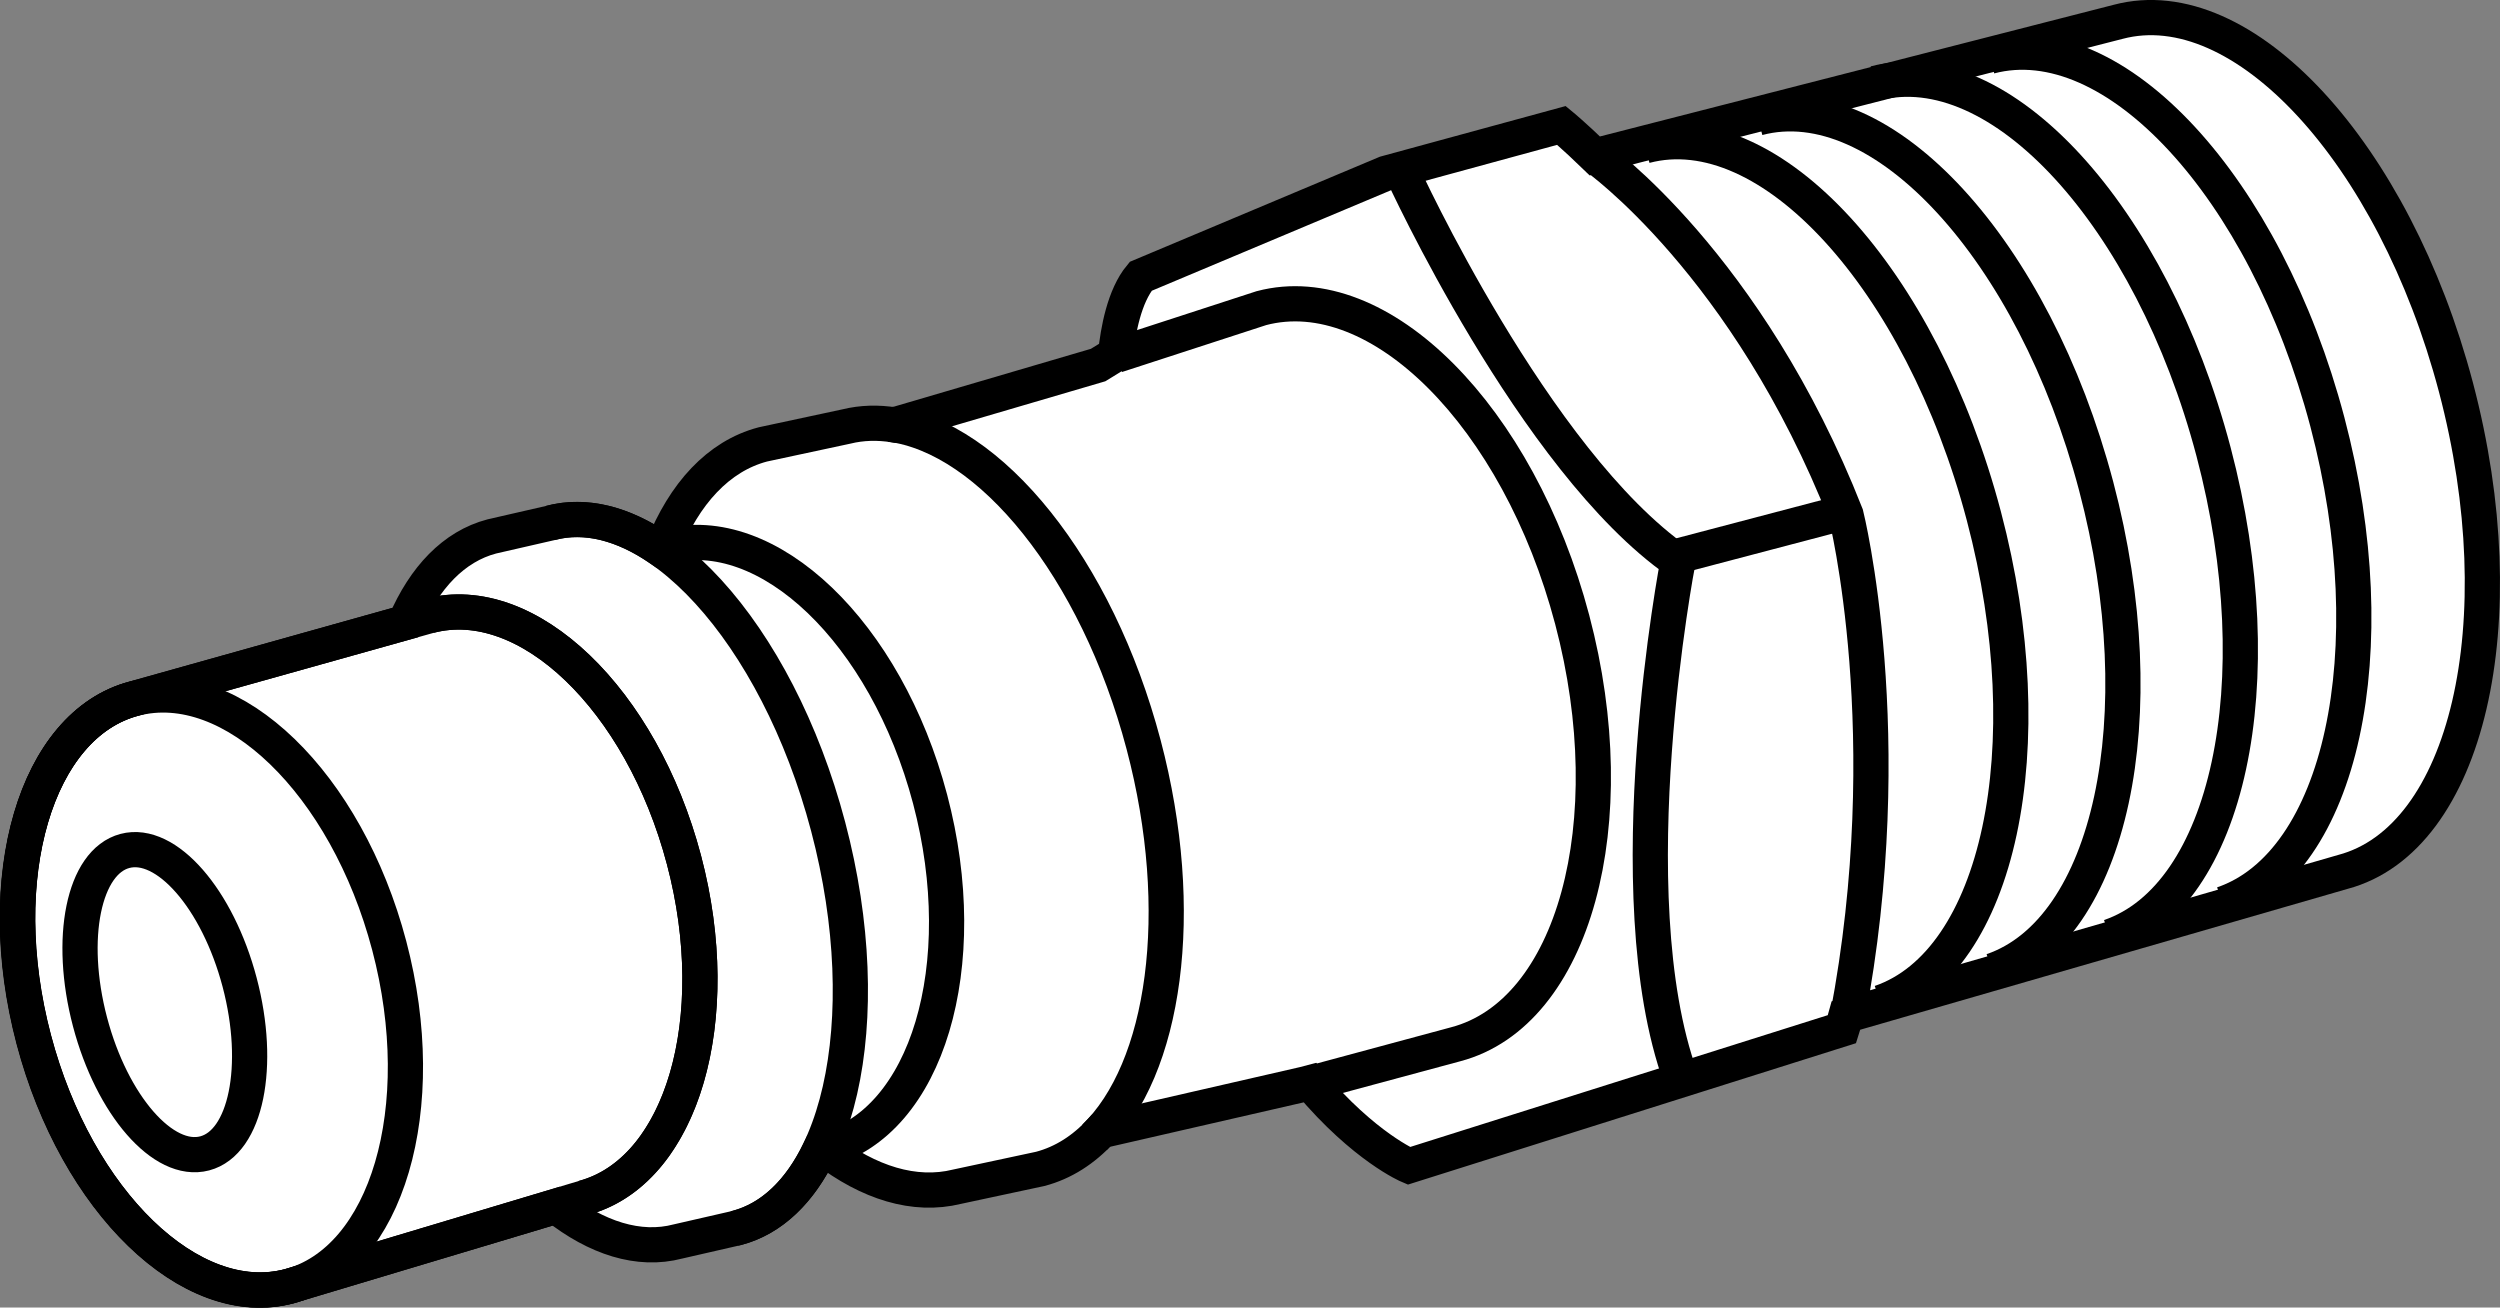
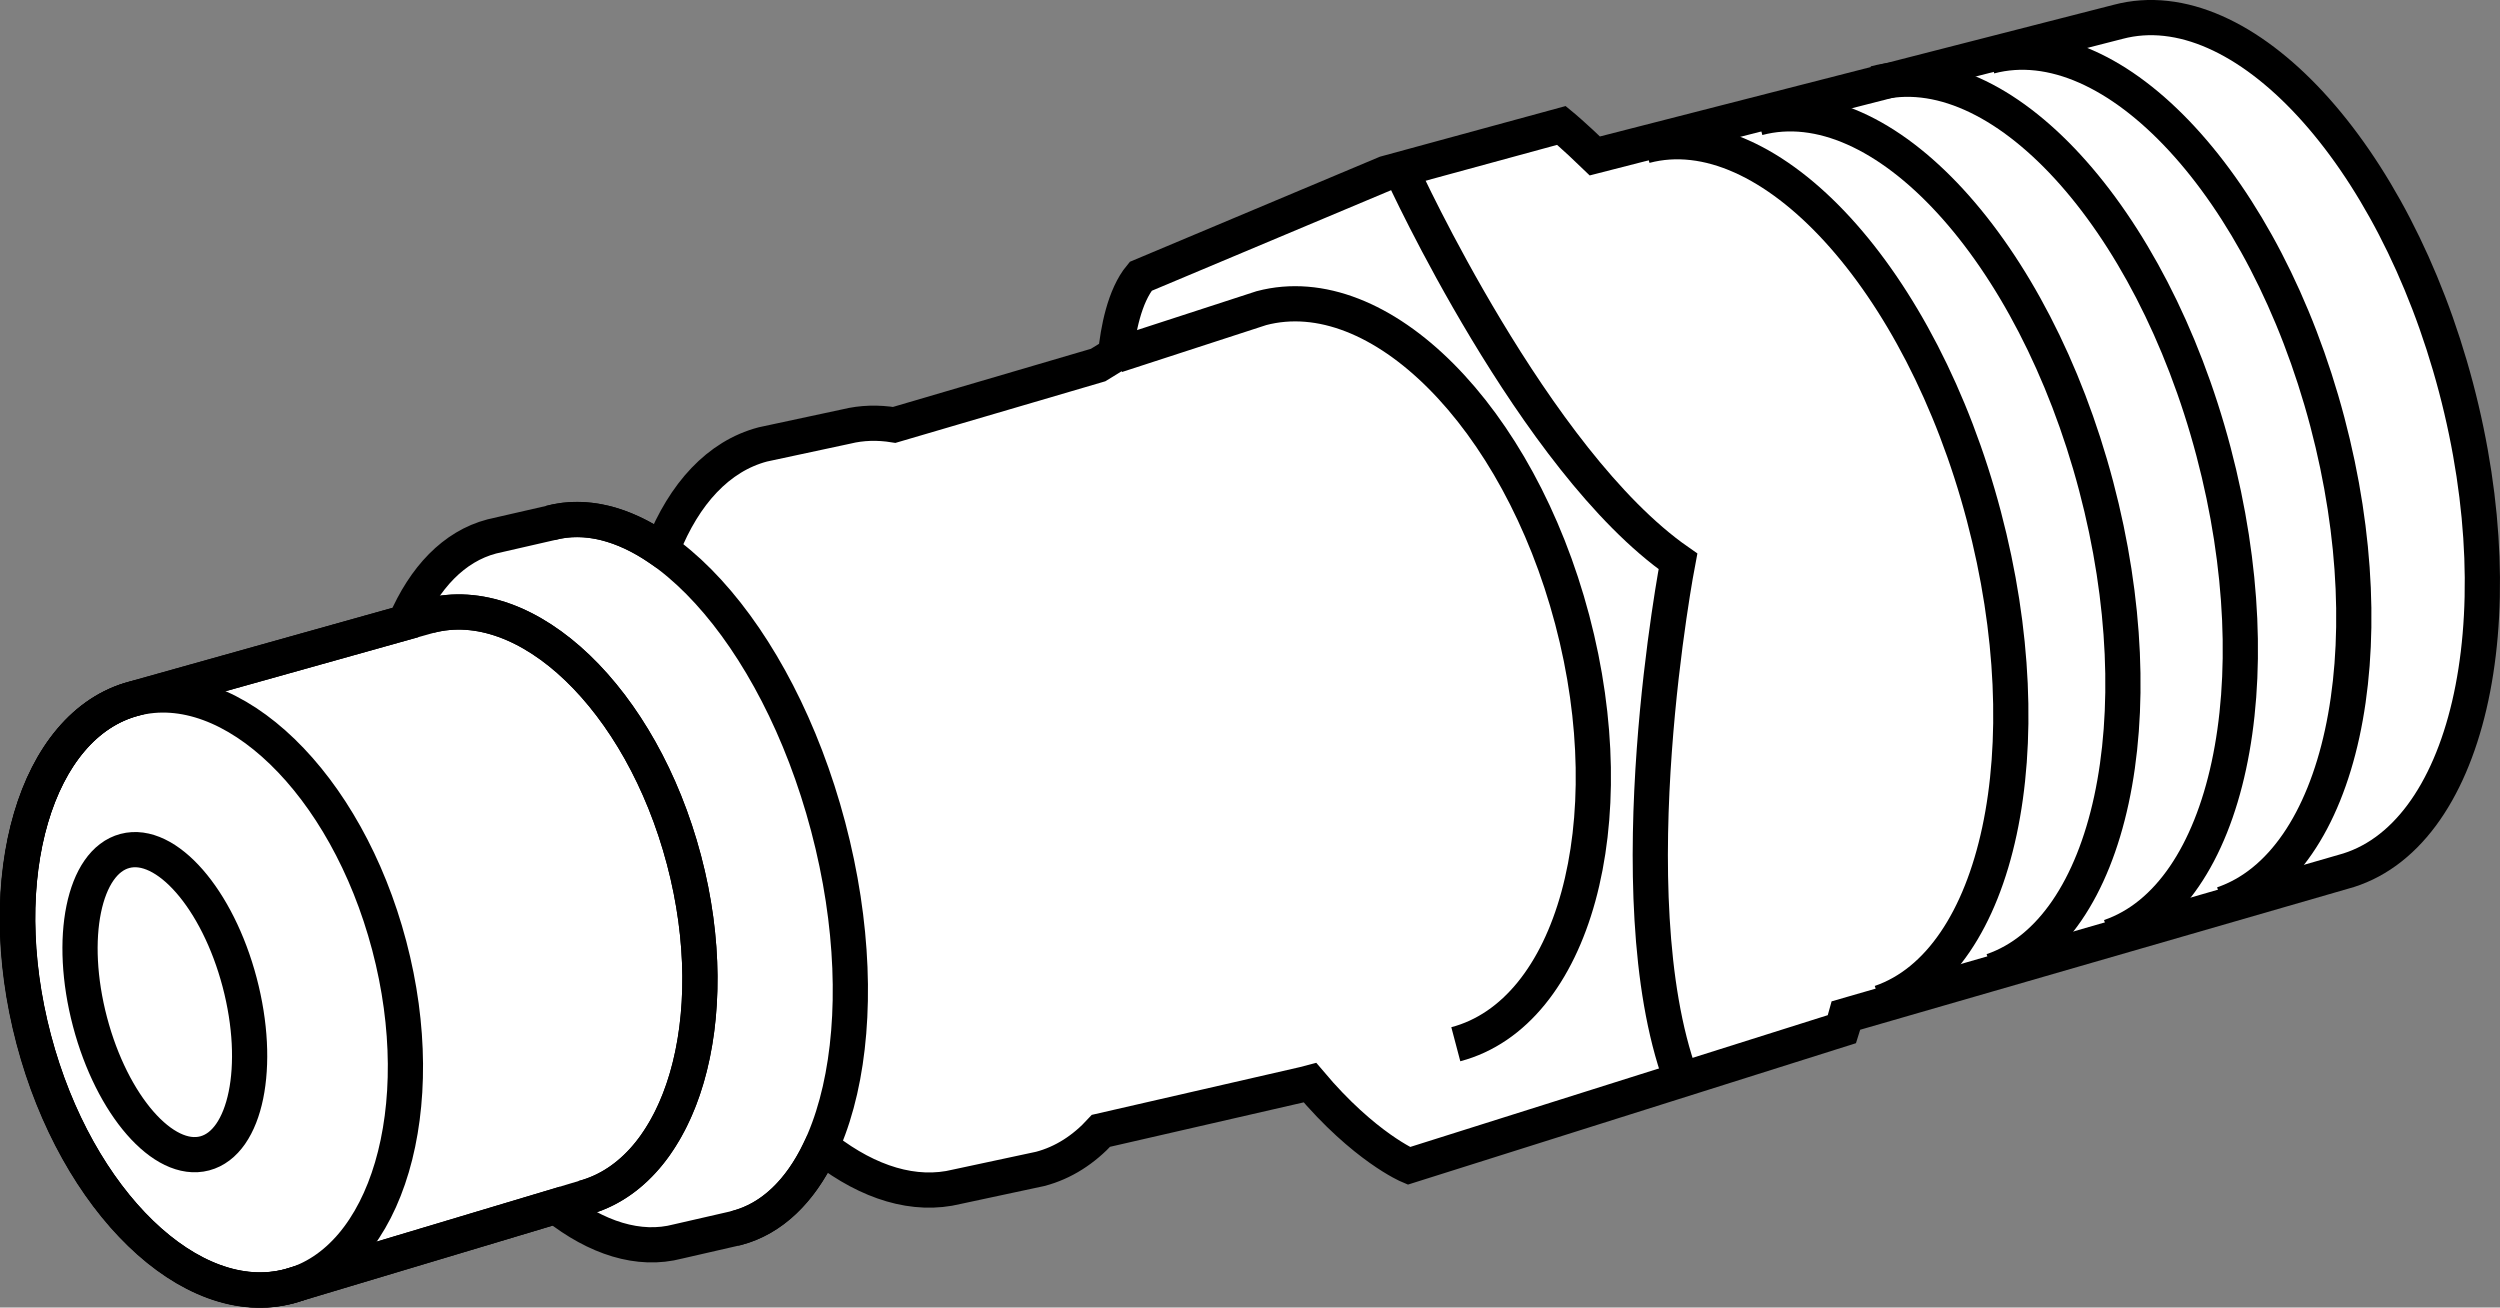
<svg xmlns="http://www.w3.org/2000/svg" version="1.1" id="image" x="0px" y="0px" width="56.8px" height="29.707px" viewBox="0 0 56.8 29.707" enable-background="new 0 0 56.8 29.707" xml:space="preserve">
  <rect x="0" y="0" width="56.8" height="29.707" fill="#808080" stroke="none" />
  <path fill="#FFFFFF" stroke="#000000" stroke-width="0.8" stroke-miterlimit="10" d="M55.799,8.799  c-1.409-5.333-4.843-9.051-7.671-8.304L36.235,3.543c-0.47-0.455-0.759-0.693-0.759-0.693l-3.993,1.089l-5.566,2.339  c-0.374,0.449-0.517,1.236-0.571,1.772l-0.397,0.244L20.317,9.654c-0.368-0.059-0.733-0.051-1.087,0.036  l-1.898,0.407c-1.012,0.267-1.786,1.12-2.273,2.344c-0.023,0.007-0.044,0.018-0.067,0.026  c-0.828-0.569-1.685-0.796-2.48-0.586l-1.339,0.307c-0.86,0.227-1.528,0.933-1.968,1.957l-6.156,1.726  c-2.232,0.589-3.251,4.056-2.278,7.743c0.974,3.687,3.572,6.198,5.804,5.608l6.06-1.817  c0.916,0.723,1.88,1.035,2.769,0.801l1.339-0.307c0.802-0.212,1.437-0.841,1.877-1.755  c0.044-0.009,0.088-0.018,0.132-0.029c0,0,0-0,0.001-0c0.984,0.756,2.025,1.086,2.991,0.847  l1.891-0.405c0.527-0.139,0.989-0.439,1.38-0.865l4.615-1.059l0.133-0.035c1.236,1.467,2.246,1.89,2.246,1.89  l9.841-3.106c0.032-0.1,0.061-0.204,0.09-0.309l11.289-3.263C56.056,19.061,57.207,14.132,55.799,8.799z" />
  <path fill="none" stroke="#000000" stroke-width="0.8" stroke-miterlimit="10" d="M45.206,1.281  c2.828-0.747,6.263,2.972,7.672,8.306c1.376,5.21,0.31,10.034-2.376,10.952" />
  <path fill="none" stroke="#000000" stroke-width="0.8" stroke-miterlimit="10" d="M42.603,1.895  c2.828-0.747,6.271,3.001,7.689,8.37c1.385,5.245,0.327,10.098-2.359,11.017" />
  <path fill="none" stroke="#000000" stroke-width="0.8" stroke-miterlimit="10" d="M39.938,2.681  c2.828-0.747,6.27,2.998,7.687,8.365c1.385,5.242,0.325,10.092-2.36,11.011" />
  <path fill="none" stroke="#000000" stroke-width="0.8" stroke-miterlimit="10" d="M37.374,3.314  c2.828-0.747,6.275,3.018,7.699,8.409c1.391,5.266,0.337,10.136-2.349,11.056" />
-   <path fill="none" stroke="#000000" stroke-width="0.8" stroke-miterlimit="10" d="M25.367,8.072l3.292-1.071  c2.681-0.708,5.842,2.462,7.062,7.08s0.035,8.936-2.645,9.644l-3.33,0.898" />
+   <path fill="none" stroke="#000000" stroke-width="0.8" stroke-miterlimit="10" d="M25.367,8.072l3.292-1.071  c2.681-0.708,5.842,2.462,7.062,7.08s0.035,8.936-2.645,9.644" />
  <ellipse transform="matrix(0.967 -0.255 0.255 0.967 -5.598 1.976)" fill="none" stroke="#000000" stroke-width="0.8" stroke-miterlimit="10" cx="4.81" cy="22.546" rx="4.179" ry="6.904" />
  <ellipse transform="matrix(0.967 -0.255 0.255 0.967 -5.688 1.713)" fill="none" stroke="#000000" stroke-width="0.8" stroke-miterlimit="10" cx="3.752" cy="22.764" rx="1.758" ry="3.553" />
  <path fill="none" stroke="#000000" stroke-width="0.8" stroke-miterlimit="10" d="M6.573,29.222  c-2.232,0.589-4.83-1.922-5.804-5.608s0.046-7.153,2.278-7.743l6.705-1.88c2.232-0.589,4.823,1.894,5.788,5.547  c0.948,3.588-0.026,6.969-2.175,7.647L6.573,29.222z" />
  <path fill="none" stroke="#000000" stroke-width="0.8" stroke-miterlimit="10" d="M9.752,13.991  c2.232-0.589,4.823,1.894,5.788,5.547c0.965,3.653-0.062,7.092-2.294,7.681" />
  <path fill="none" stroke="#000000" stroke-width="0.8" stroke-miterlimit="10" d="M12.51,11.88  c2.314-0.611,5.138,2.479,6.306,6.902c1.168,4.423,0.239,8.504-2.076,9.115c-0.018,0.005-0.035,0.009-0.053,0.013" />
-   <path fill="none" stroke="#000000" stroke-width="0.8" stroke-miterlimit="10" d="M15.06,12.434  c0.024-0.007,0.048-0.014,0.072-0.02c2.314-0.611,5.001,1.96,6,5.742c0.999,3.783-0.067,7.345-2.382,7.956" />
-   <path fill="none" stroke="#000000" stroke-width="0.8" stroke-miterlimit="10" d="M20.226,9.638  c2.27,0.293,4.693,3.255,5.757,7.282c1.004,3.801,0.486,7.374-1.114,8.92" />
-   <path fill="none" stroke="#000000" stroke-width="0.8" stroke-miterlimit="10" d="M36.265,3.571c0,0,3.432,2.418,5.676,8.124  c0,0,1.254,5.014,0.033,11.414" />
  <path fill="none" stroke="#000000" stroke-width="0.8" stroke-miterlimit="10" d="M31.866,3.934c0,0,2.987,6.539,6.257,8.82  c0,0-1.453,7.548,0.06,11.726" />
-   <line fill="none" stroke="#000000" stroke-width="0.8" stroke-miterlimit="10" x1="38.126" y1="12.633" x2="41.896" y2="11.641" />
</svg>